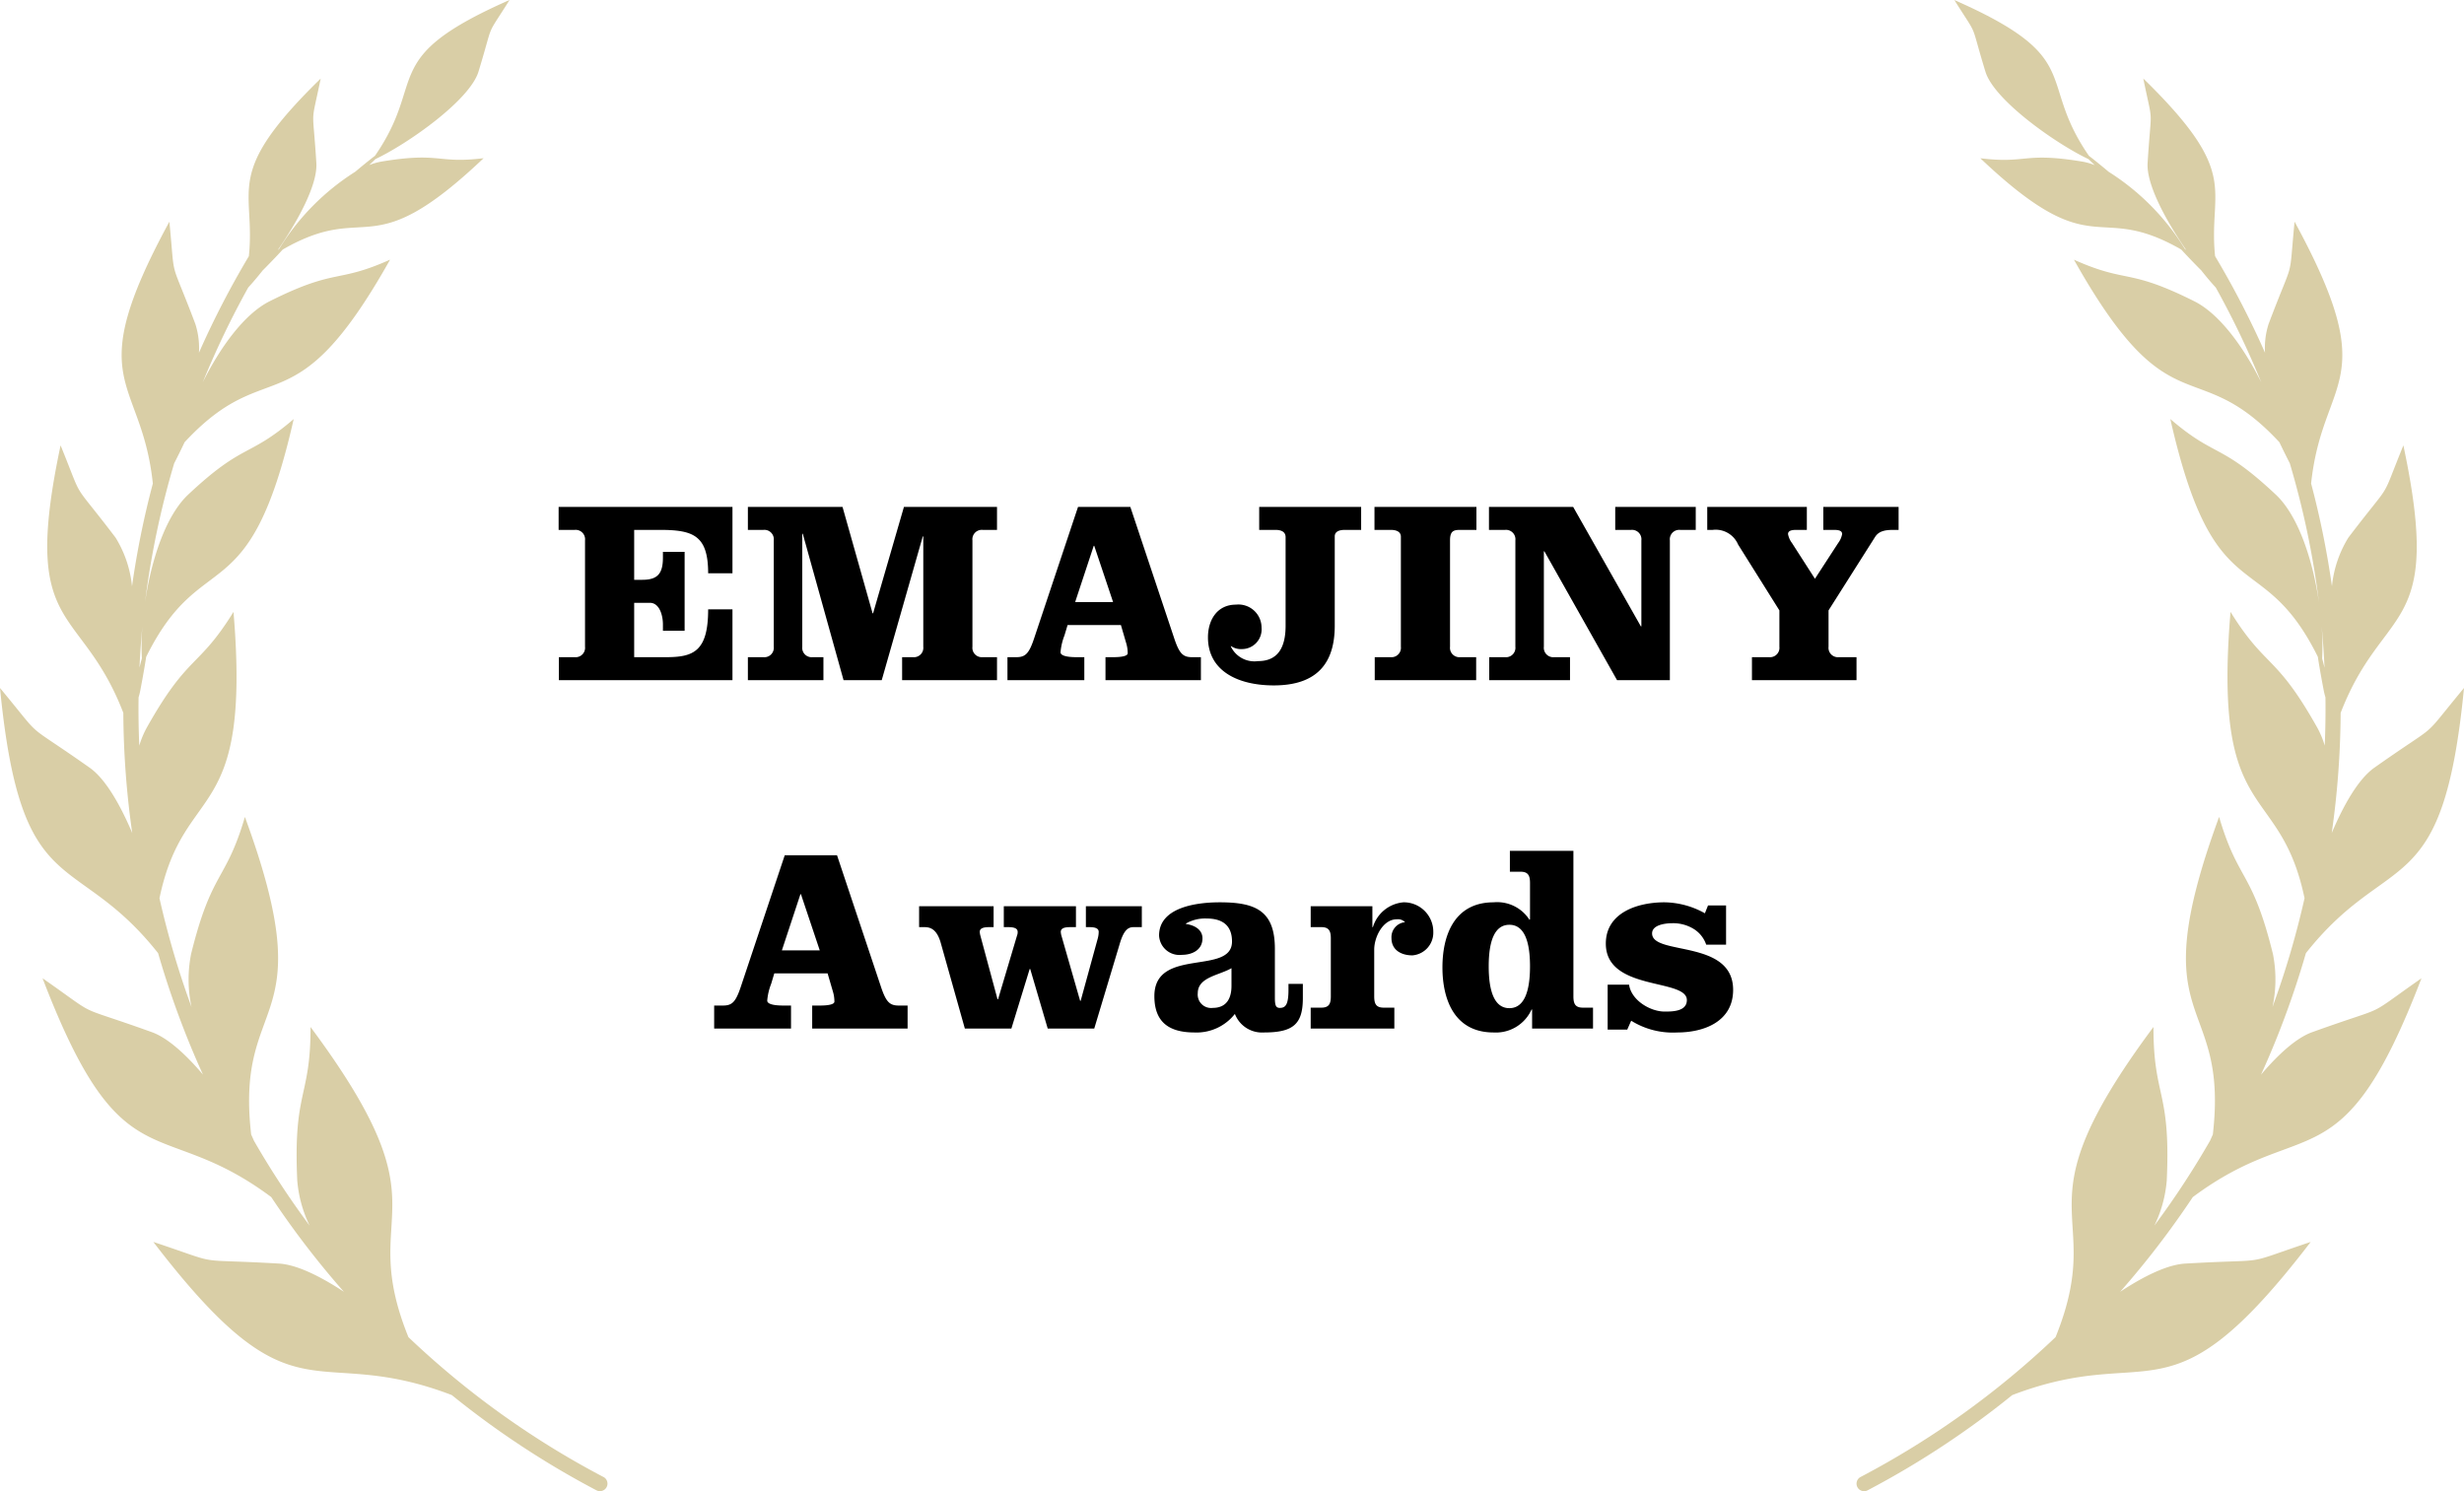
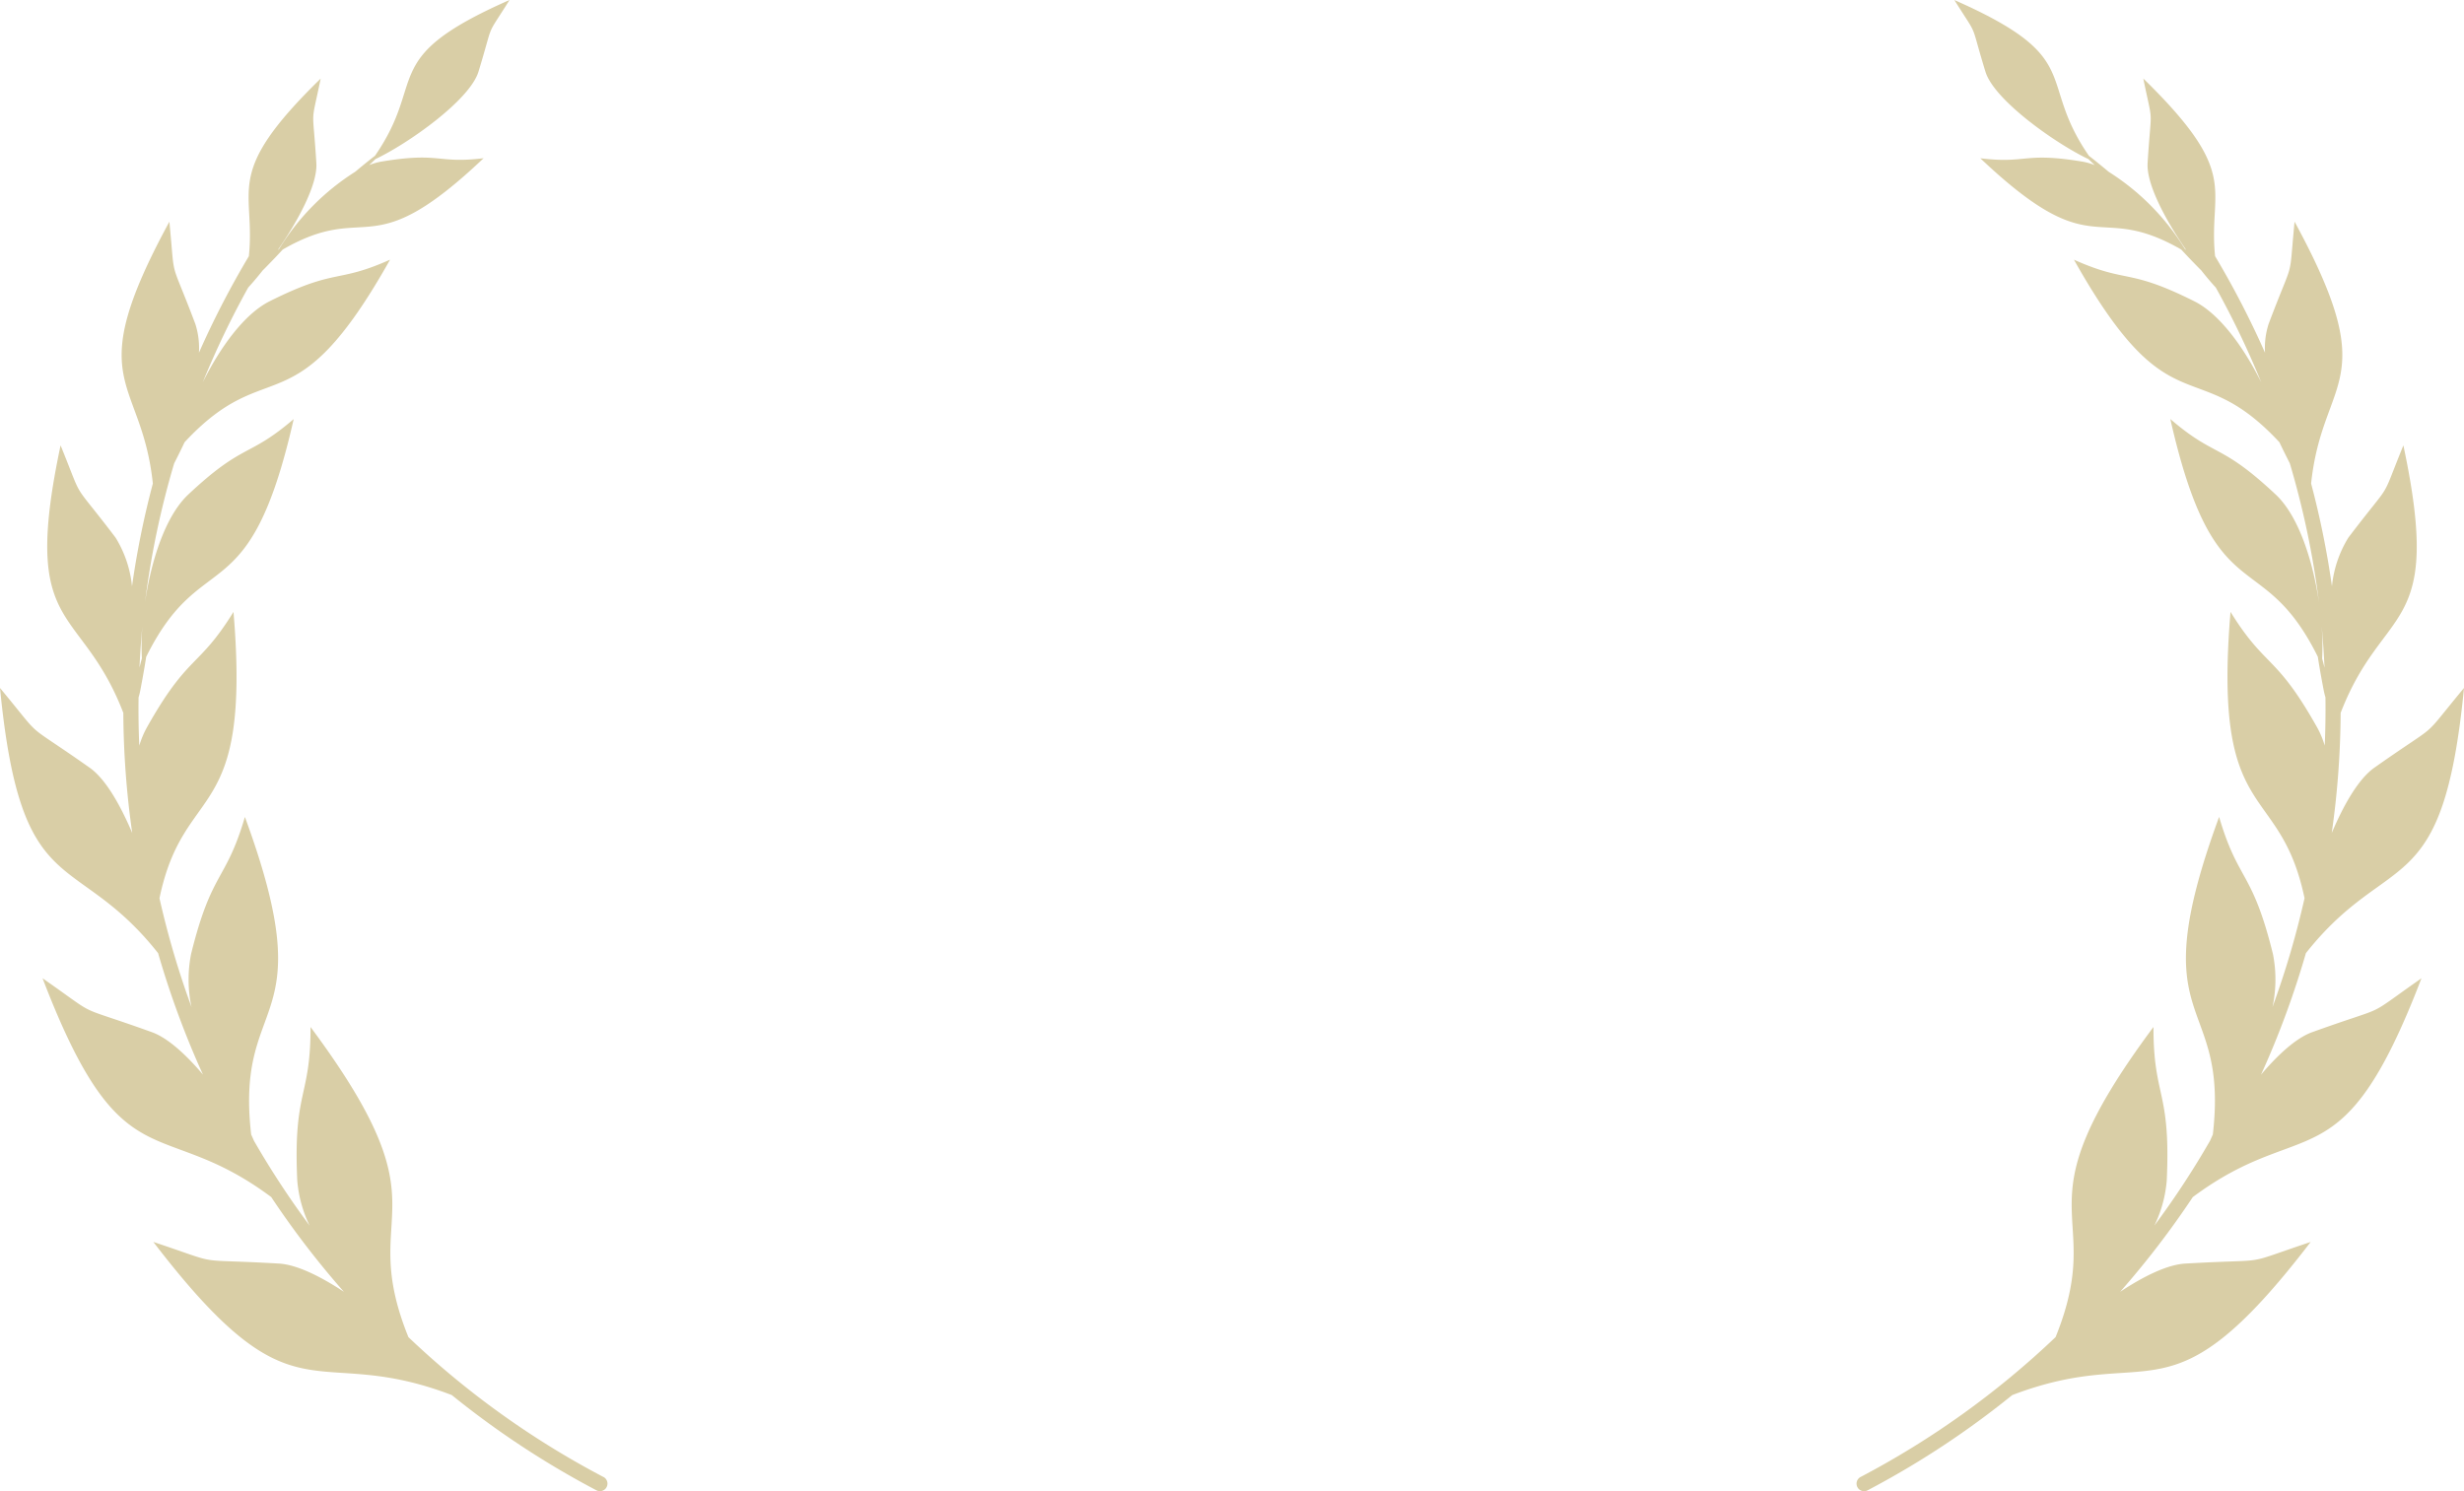
<svg xmlns="http://www.w3.org/2000/svg" width="235.648" height="142.634" viewBox="0 0 235.648 142.634">
  <g id="グループ_11" data-name="グループ 11" transform="translate(-180.782 -1520.5)">
    <g id="グループ_10" data-name="グループ 10" transform="translate(180.782 1520.5)">
-       <path id="パス_15" data-name="パス 15" d="M7.05-16.575,2.875-4.075C2.375-2.55,2.025-2.2,1.15-2.2H.3V0H7.65V-2.2H6.925c-.675,0-1.55-.075-1.55-.475a5.7,5.7,0,0,1,.375-1.6l.3-1h5.1l.525,1.8a3.335,3.335,0,0,1,.125.9c0,.275-.625.375-1.375.375h-.75V0H18.8V-2.2h-.85c-.875,0-1.225-.35-1.725-1.875l-4.175-12.5Zm1.5,3.725H8.6l1.8,5.375H6.775ZM19.9-9.7h.525c.525,0,1.175.175,1.55,1.525L24.275,0h4.45l1.75-5.7h.05L32.2,0h4.45L39.1-8.15c.375-1.25.775-1.55,1.3-1.55h.8v-2H35.85v2h.35c.5,0,.875.1.875.45a2.446,2.446,0,0,1-.1.675L35.35-2.65H35.3L33.5-8.925a1.72,1.72,0,0,1-.05-.325c0-.35.375-.45.875-.45H34.9v-2H28v2h.45c.5,0,.875.1.875.45a.794.794,0,0,1-.05.325L27.45-2.8H27.4L25.75-8.925a1.721,1.721,0,0,1-.05-.325c0-.35.375-.45.875-.45h.45v-2H19.9ZM49.775-4.075c0,1.05-.375,2.1-1.8,2.1a1.28,1.28,0,0,1-1.425-1.4c0-1.55,2.025-1.7,3.225-2.4Zm5.45-.2V-3.7c0,1.4-.275,1.725-.825,1.725-.4,0-.475-.275-.475-1v-4.65c0-3.65-1.85-4.45-5.275-4.45-2.025,0-5.8.4-5.8,3.175a1.95,1.95,0,0,0,2.175,1.85c1,0,1.975-.475,1.975-1.575C47-9.5,46.175-9.9,45.425-10v-.05a3.671,3.671,0,0,1,1.975-.475c1.375,0,2.425.55,2.425,2.2,0,3.275-7.425.5-7.425,5.225C42.4-.55,43.875.375,46.25.375A4.649,4.649,0,0,0,50.1-1.4,2.779,2.779,0,0,0,52.875.375C55.65.375,56.6-.4,56.6-2.9V-4.275ZM57.35-9.7h1.025c.725,0,.9.375.9,1.075v5.55c0,.7-.175,1.075-.9,1.075H57.35V0h8V-2H64.325c-.725,0-.9-.375-.9-1.075V-7.55c0-1.225.85-2.9,2.15-2.9a.963.963,0,0,1,.8.275,1.44,1.44,0,0,0-1.3,1.525c0,1.15.95,1.65,2,1.65a2.172,2.172,0,0,0,2-2.225,2.817,2.817,0,0,0-2.85-2.85A3.35,3.35,0,0,0,63.3-9.7h-.05v-2h-5.9Zm19,7.75c-1.4,0-1.975-1.55-1.975-4s.575-3.975,1.975-3.975S78.325-8.4,78.325-5.95,77.75-1.95,76.35-1.95ZM78.525,0H84.35V-2h-.975c-.725,0-.9-.375-.9-1.075V-17H76.4v2h1.025c.725,0,.9.375.9,1.075v3.475l-.05.05a3.669,3.669,0,0,0-3.425-1.675c-3.775,0-4.9,3.175-4.9,6.225S71.075.375,74.85.375a3.739,3.739,0,0,0,3.625-2.2h.05ZM85.75-4.2V.1h1.875L88-.75A7.537,7.537,0,0,0,92.4.375c2.575,0,5.35-1.05,5.35-4.075C97.75-8.575,90-6.95,90-9.1c0-.85,1.35-.975,1.925-.975a3.747,3.747,0,0,1,1.975.5,2.834,2.834,0,0,1,1.275,1.55h1.9v-3.75H95.35l-.3.75a8.108,8.108,0,0,0-3.875-1.05c-2.5,0-5.6.95-5.6,3.95,0,4.575,7.75,3.3,7.75,5.4,0,1.1-1.4,1.1-2.125,1.1-1.4,0-3.2-1.1-3.4-2.575Z" transform="translate(68 98.381)" />
-       <path id="パス_14" data-name="パス 14" d="M2.95-3.2a.9.9,0,0,1-.975,1H.45V0h16.6V-6.775H14.725c0,4.025-1.4,4.575-4.025,4.575H7.65V-7.4h1.5c.9,0,1.25,1.15,1.25,2.075v.6h2.075v-7.55H10.4v.55c0,1.55-.525,2.125-1.975,2.125H7.65v-4.775h2.475c3.2,0,4.6.55,4.6,4.15H17.05v-6.35H.425v2.2h1.55a.9.9,0,0,1,.975,1ZM18.525-16.575v2.2h1.5a.9.9,0,0,1,.975,1V-3.2a.9.9,0,0,1-.975,1h-1.5V0H25.75V-2.2H24.7a.9.9,0,0,1-.975-1V-14h.05l3.9,14h3.65L35.25-13.75h.05V-3.2a.9.9,0,0,1-.975,1h-1.05V0H42.35V-2.2H40.975A.9.9,0,0,1,40-3.2V-13.375a.9.9,0,0,1,.975-1H42.35v-2.2h-8.9L30.5-6.4h-.05L27.575-16.575Zm31.575,0-4.175,12.5C45.425-2.55,45.075-2.2,44.2-2.2h-.85V0H50.7V-2.2h-.725c-.675,0-1.55-.075-1.55-.475a5.7,5.7,0,0,1,.375-1.6l.3-1h5.1l.525,1.8a3.335,3.335,0,0,1,.125.9c0,.275-.625.375-1.375.375h-.75V0H61.85V-2.2H61c-.875,0-1.225-.35-1.725-1.875L55.1-16.575Zm1.5,3.725h.05l1.8,5.375H49.825Zm15.825-3.725v2.2h1.55c.625,0,.975.225.975.7V-5.2c0,1.975-.675,3.375-2.625,3.375A2.5,2.5,0,0,1,64.7-3.25h.05a1.655,1.655,0,0,0,1.025.275,1.885,1.885,0,0,0,1.875-2.05,2.21,2.21,0,0,0-2.45-2.2c-1.8,0-2.675,1.475-2.675,3.125,0,3.225,2.875,4.6,6.3,4.6C72.95.5,74.65-1.625,74.65-5.2v-8.55c0-.425.35-.625.975-.625h1.55v-2.2Zm20.775,0H78.45v2.2H80c.625,0,.975.225.975.65V-3.2A.9.9,0,0,1,80-2.2H78.475V0h9.7V-2.2H86.65a.9.9,0,0,1-.975-1V-13.375c0-.9.35-1,.975-1H88.2Zm9.25,0H89.4v2.2h1.55a.9.9,0,0,1,.975,1V-3.2a.9.9,0,0,1-.975,1H89.425V0H97.15V-2.2H95.625a.9.9,0,0,1-.975-1v-9.125h.05L101.65,0h5.05V-13.375a.9.9,0,0,1,.975-1h1.5v-2.2h-7.7v2.2H103a.9.9,0,0,1,.975,1V-5.15h-.05Zm12.825,0v2.2h.525a2.33,2.33,0,0,1,2.425,1.4l3.95,6.3V-3.2a.9.9,0,0,1-.975,1h-1.65V0h10V-2.2h-1.7a.9.9,0,0,1-.975-1V-6.675l4.45-7.025c.325-.5.825-.675,1.725-.675h.525v-2.2h-7.2v2.2H122.4c.5,0,.775.1.775.4a2.016,2.016,0,0,1-.375.85L120.575-9.7l-2.2-3.425a2.016,2.016,0,0,1-.375-.85c0-.3.3-.4.775-.4H119.8v-2.2Z" transform="translate(53 65.059)" />
      <path id="パス_8" data-name="パス 8" d="M57.71,141.274A82.96,82.96,0,0,1,39.061,127.9c-5.091-12.6,4.1-11.574-9.362-29.665.012,6.822-1.665,6-1.271,14.669a12.108,12.108,0,0,0,1.183,4.327,82.8,82.8,0,0,1-5.32-8.11c-.091-.208-.182-.412-.269-.6-1.579-13.692,6.967-9.8-.6-30.379-1.841,6.263-3.156,5.052-5.148,13.115a12.527,12.527,0,0,0,.043,5.071,83.682,83.682,0,0,1-3.065-10.41c2.372-11.355,8.805-6.793,7.079-27.387-3.383,5.462-4.315,3.969-8.311,11.1a8.786,8.786,0,0,0-.7,1.692q-.1-2.308-.068-4.614c.1-.329.164-.662.164-.662s.363-1.872.564-3.217c5.39-10.878,9.844-3.909,14.108-22.745C23.727,43.825,23.335,42.3,18,47.307c-2.191,2.057-3.549,6.345-4.13,10.312a82.5,82.5,0,0,1,2.788-13.3c.3-.584.689-1.366.994-2.019,8.122-8.732,10.363-.923,19.653-17.463-5.155,2.308-5.1.762-11.522,3.982-2.441,1.224-4.747,4.445-6.392,7.748A84.02,84.02,0,0,1,23.74,27.5c.433-.47.9-1.025,1.395-1.647.073-.069.124-.12.124-.12s1.057-1.068,1.779-1.863c8.3-4.773,8.167,1.748,19.212-8.736-4.5.548-4.09-.624-9.781.324a6.1,6.1,0,0,0-1.164.333c.212-.2.419-.392.6-.573,3.074-1.451,9.017-5.62,9.856-8.364,1.555-5.087.57-3.027,2.971-6.854-12.679,5.587-7.8,7.56-12.868,14.9-.785.6-1.847,1.493-1.847,1.493l-.041.035A22.89,22.89,0,0,0,26.7,23.8l-.138.122c2-2.884,3.816-6.3,3.693-8.313-.353-5.759-.571-3.292.414-8.091C21.213,16.736,24.476,17.97,23.8,24.506a85.775,85.775,0,0,0-4.774,9.233,7.551,7.551,0,0,0-.344-2.75c-2.537-6.724-1.89-3.707-2.483-9.782C7.652,36.92,13.522,35.873,14.618,46.252a83.887,83.887,0,0,0-1.993,9.831,10.886,10.886,0,0,0-1.569-4.654C6.629,45.6,8.136,48.36,5.794,42.6c-3.865,18.219,1.9,14.953,6,25.585a83.766,83.766,0,0,0,.853,11.493c-1.2-2.819-2.6-5.21-4.072-6.247C1.9,68.722,4.434,71.15,0,65.807,2.029,86.613,7.1,81.04,15.121,91.17a85.678,85.678,0,0,0,2.811,8.165q.7,1.744,1.478,3.449c-1.683-1.98-3.395-3.519-4.879-4.054C6.716,95.913,9.853,97.608,4.069,93.57c7.65,19.97,11.111,12.914,21.871,20.931a84.445,84.445,0,0,0,6.949,9.06c-2.318-1.528-4.537-2.6-6.212-2.7-8.665-.506-5.019.263-12.012-2.069,13.73,17.932,14.989,9.47,28.543,14.647a84.343,84.343,0,0,0,13.832,9.109.721.721,0,0,0,.67-1.278m-44.14-78.3c-.076.277-.154.578-.231.886.064-1.331.151-2.661.279-3.987a23.631,23.631,0,0,0-.048,3.1" transform="translate(0 -0.001)" fill="#d9cea6" fill-rule="evenodd" />
      <path id="パス_9" data-name="パス 9" d="M477.094,102.783q.776-1.7,1.478-3.449a85.649,85.649,0,0,0,2.811-8.165c8.02-10.13,13.092-4.557,15.121-25.363-4.434,5.343-1.9,2.915-8.579,7.628-1.469,1.037-2.877,3.428-4.072,6.247a83.755,83.755,0,0,0,.853-11.493c4.108-10.633,9.868-7.366,6-25.585-2.342,5.756-.835,3-5.263,8.824a10.882,10.882,0,0,0-1.569,4.654,83.883,83.883,0,0,0-1.993-9.831c1.1-10.379,6.966-9.331-1.581-25.045-.593,6.075.054,3.058-2.483,9.782a7.545,7.545,0,0,0-.344,2.75,85.835,85.835,0,0,0-4.775-9.233c-.675-6.536,2.588-7.77-6.867-16.993.985,4.8.766,2.333.413,8.091-.123,2.008,1.7,5.429,3.693,8.313L469.8,23.8a22.886,22.886,0,0,0-7.28-7.367l-.041-.035s-1.062-.89-1.847-1.493c-5.068-7.34-.19-9.312-12.868-14.9,2.4,3.827,1.415,1.767,2.971,6.854.839,2.744,6.782,6.912,9.856,8.364.185.181.393.377.6.573a6.1,6.1,0,0,0-1.164-.333c-5.691-.947-5.28.224-9.781-.324C461.3,25.62,461.167,19.1,469.465,23.872c.721.795,1.779,1.863,1.779,1.863s.052.051.125.12c.49.622.961,1.178,1.395,1.647a84.058,84.058,0,0,1,4.349,9.069c-1.645-3.3-3.951-6.524-6.392-7.748-6.425-3.22-6.367-1.674-11.522-3.982,9.289,16.54,11.531,8.731,19.653,17.463.305.653.7,1.436.994,2.019a82.511,82.511,0,0,1,2.788,13.3c-.581-3.967-1.939-8.255-4.13-10.312-5.335-5.007-5.727-3.482-10.087-7.23,4.264,18.836,8.718,11.867,14.108,22.745.2,1.346.564,3.217.564,3.217s.065.333.164.662q.031,2.305-.068,4.614a8.781,8.781,0,0,0-.7-1.692c-4-7.131-4.928-5.639-8.311-11.1-1.726,20.595,4.707,16.032,7.079,27.387a83.666,83.666,0,0,1-3.065,10.41,12.521,12.521,0,0,0,.043-5.071c-1.992-8.064-3.307-6.853-5.148-13.115-7.564,20.578.982,16.687-.6,30.379-.087.192-.178.4-.269.6a82.8,82.8,0,0,1-5.32,8.109,12.108,12.108,0,0,0,1.183-4.327c.394-8.671-1.282-7.847-1.271-14.669-13.467,18.091-4.272,17.061-9.362,29.665a82.968,82.968,0,0,1-18.649,13.378.721.721,0,0,0,.67,1.278,84.342,84.342,0,0,0,13.832-9.109c13.554-5.177,14.813,3.284,28.543-14.647-6.993,2.332-3.347,1.563-12.012,2.069-1.675.1-3.894,1.168-6.212,2.7a84.415,84.415,0,0,0,6.949-9.06c10.759-8.017,14.221-.96,21.871-20.931-5.784,4.038-2.647,2.343-10.461,5.159-1.484.535-3.2,2.074-4.879,4.054m5.839-39.8a23.608,23.608,0,0,0-.048-3.1c.128,1.326.215,2.656.279,3.987-.077-.308-.155-.609-.231-.886" transform="translate(-260.855 -0.001)" fill="#d9cea6" fill-rule="evenodd" />
    </g>
  </g>
</svg>